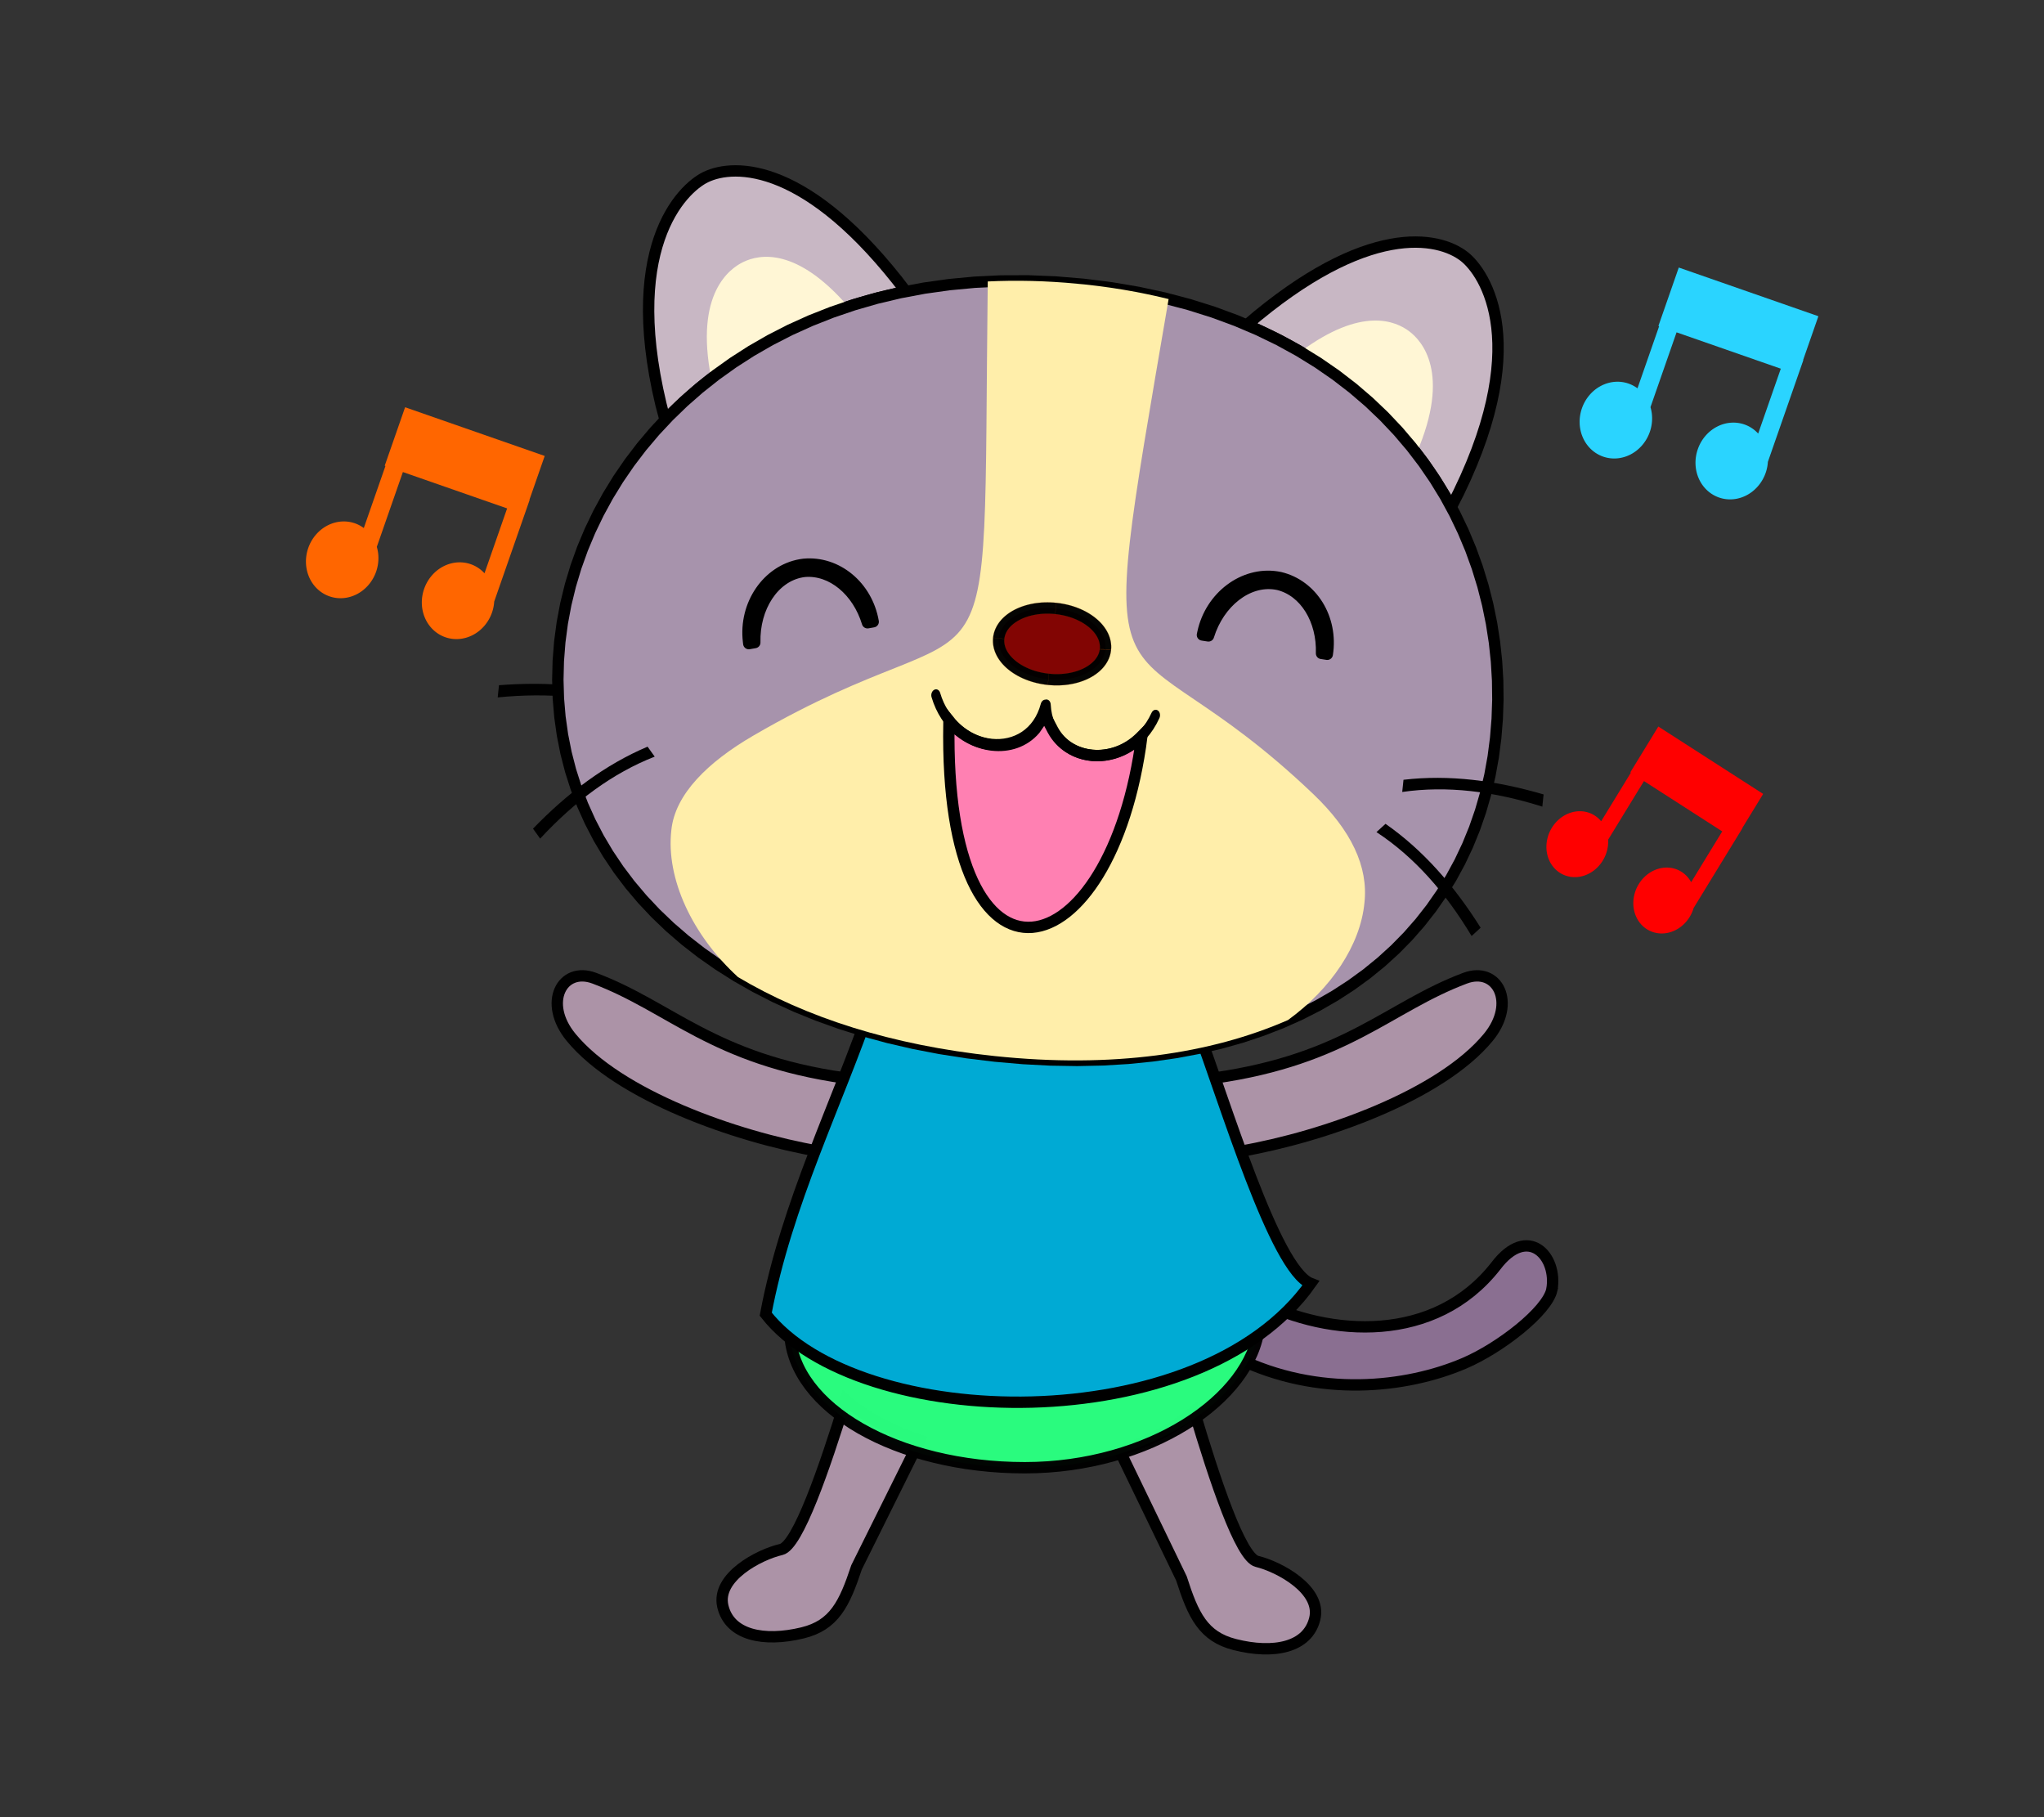
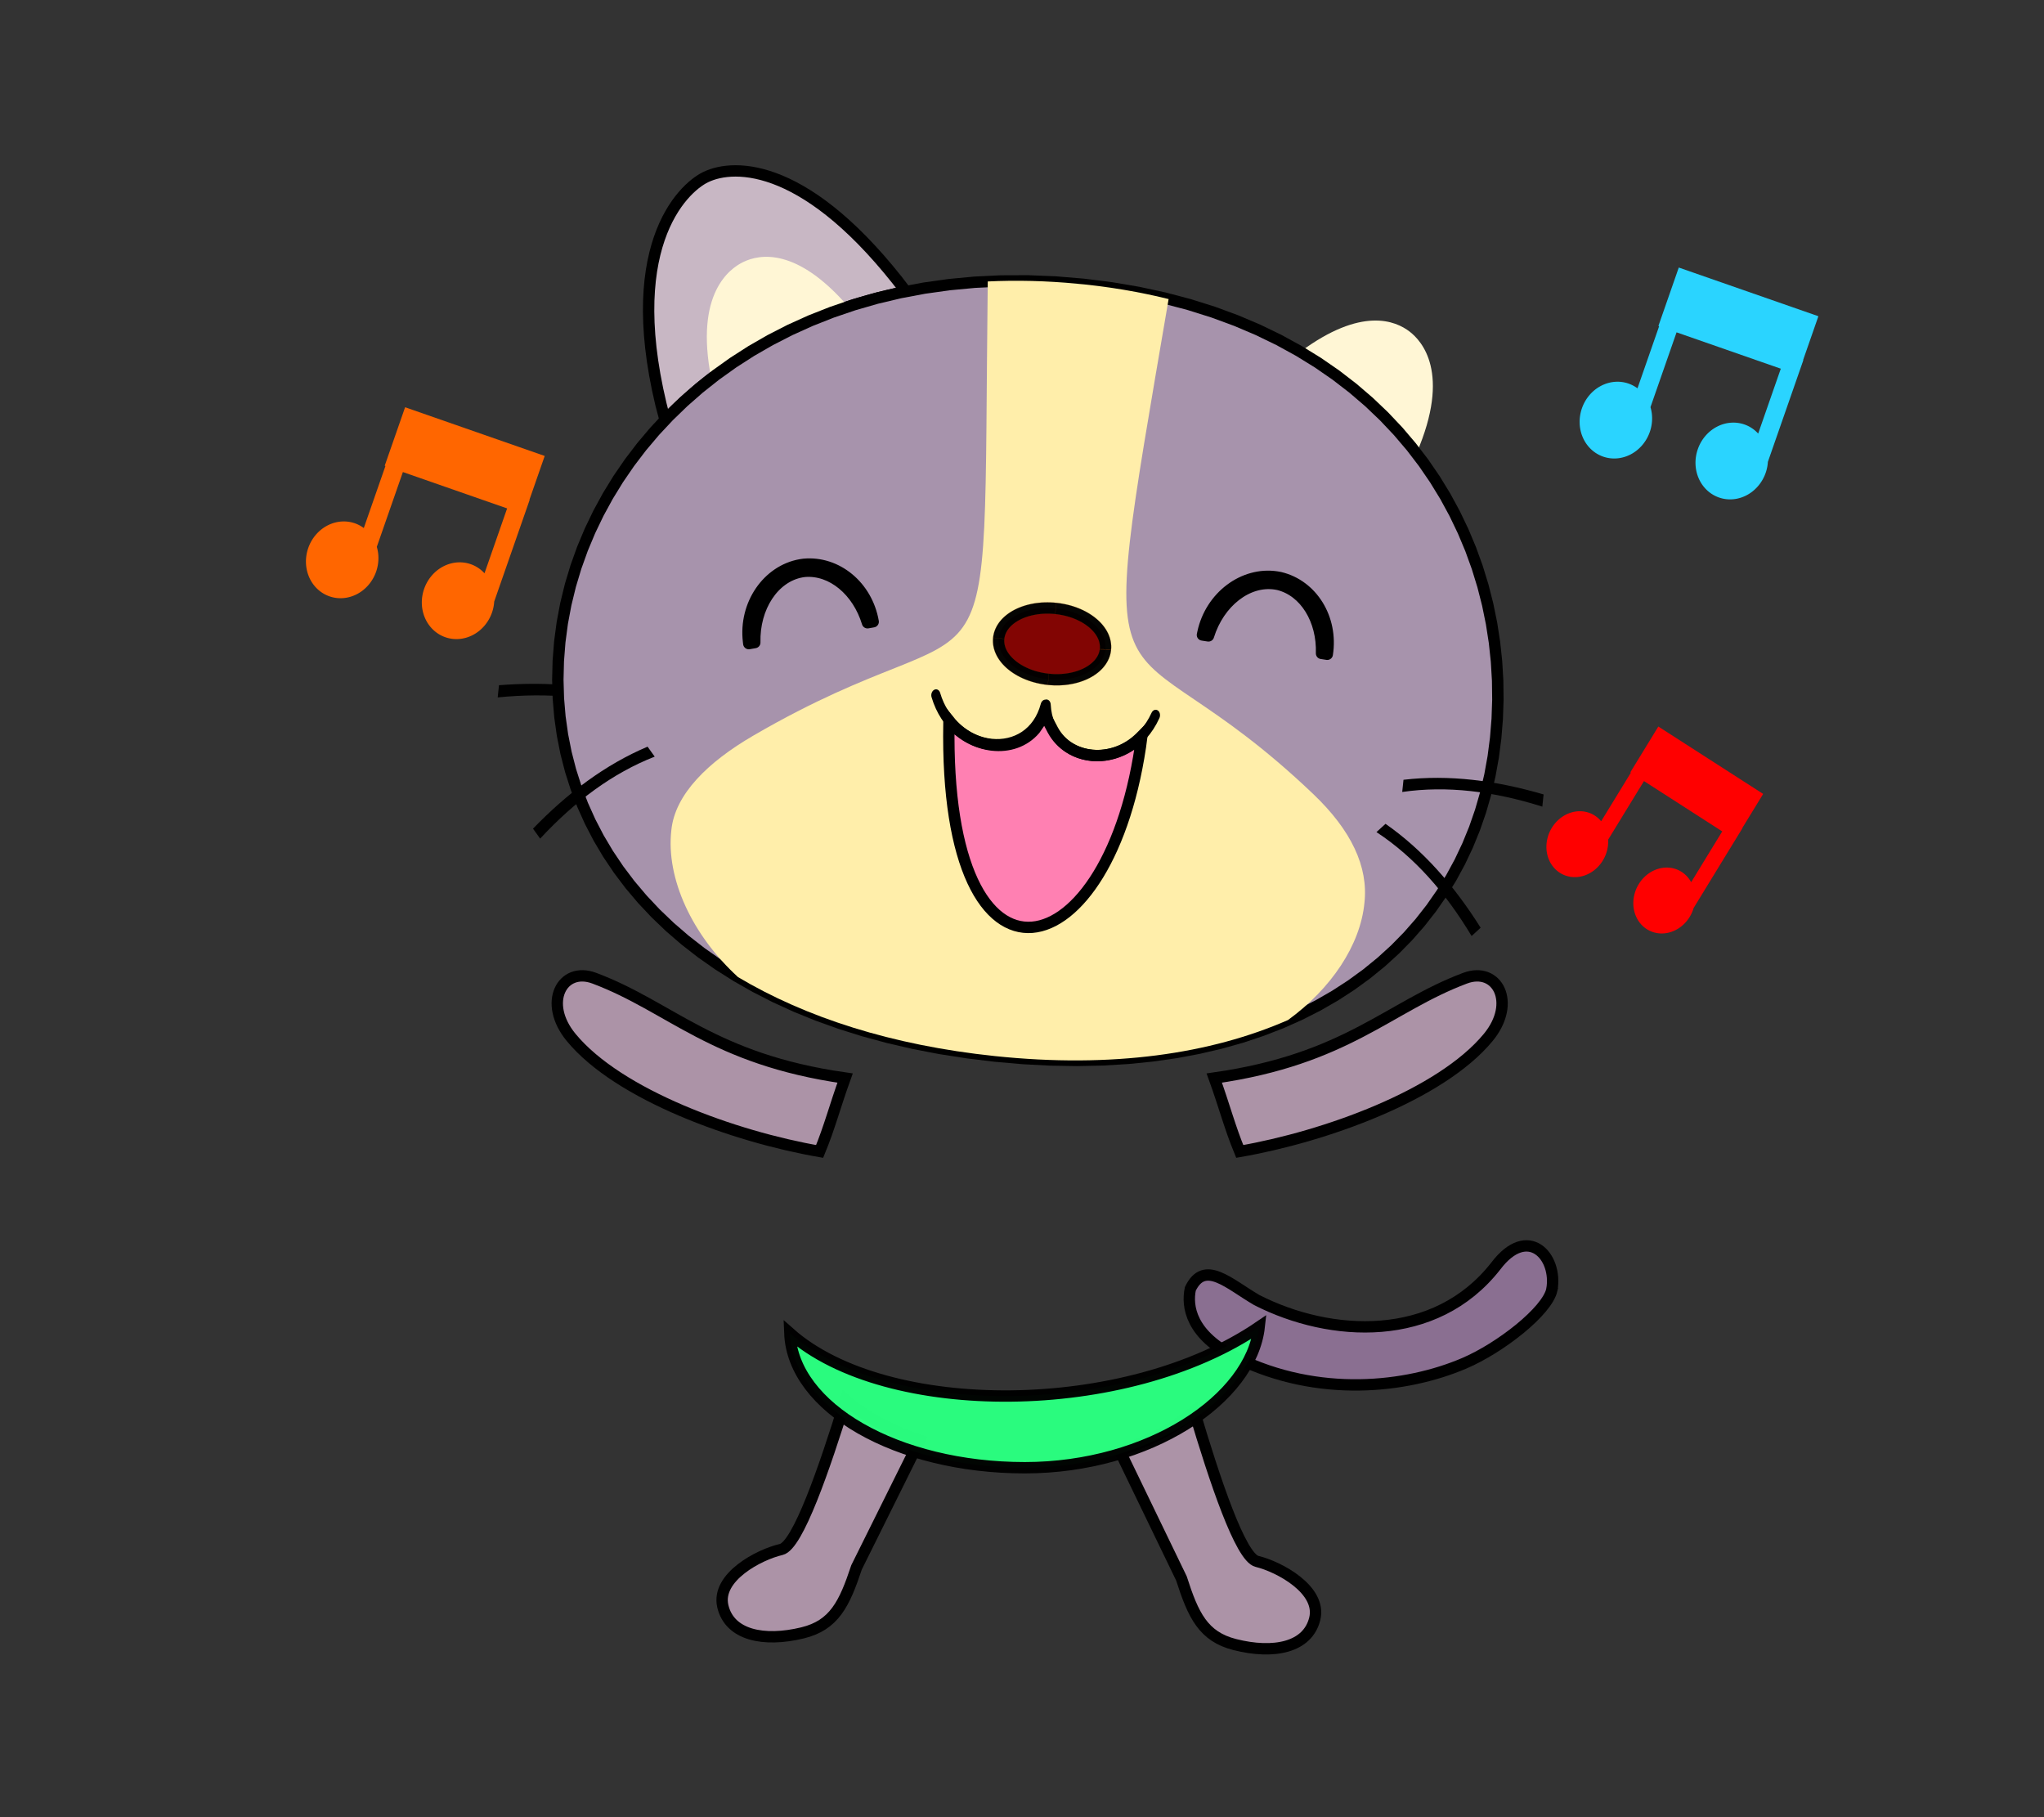
<svg xmlns="http://www.w3.org/2000/svg" xmlns:ns1="http://sodipodi.sourceforge.net/DTD/sodipodi-0.dtd" xmlns:ns2="http://www.inkscape.org/namespaces/inkscape" xml:space="preserve" width="180mm" height="160mm" version="1.1" style="shape-rendering:geometricPrecision; text-rendering:geometricPrecision; image-rendering:optimizeQuality; fill-rule:evenodd; clip-rule:evenodd" viewBox="0 0 18000 16000" id="svg76" ns1:docname="08-4.svg" ns2:version="0.92.4 (5da689c313, 2019-01-14)" ns2:export-filename="D:\曾小千-1\inkscape\每日交-2\7-動畫元件\png\08\08-4.png" ns2:export-xdpi="96" ns2:export-ydpi="96">
  <rect x="0" y="0" width="18000" height="16000" fill="#333333" stroke="none" />
  <ns1:namedview pagecolor="#ffffff" bordercolor="#666666" borderopacity="1" objecttolerance="10" gridtolerance="10" guidetolerance="10" ns2:pageopacity="0" ns2:pageshadow="2" ns2:window-width="1920" ns2:window-height="1137" id="namedview78" showgrid="false" ns2:zoom="1.0968937" ns2:cx="-33.474515" ns2:cy="298.42975" ns2:window-x="-8" ns2:window-y="-8" ns2:window-maximized="1" ns2:current-layer="svg76" />
  <defs id="defs4">
    <style type="text/css" id="style2">
   
    .str1 {stroke:black;stroke-width:100.03;stroke-linecap:round;stroke-miterlimit:22.926;stroke-opacity:0.98}
    .str0 {stroke:black;stroke-width:100.03;stroke-linecap:round;stroke-miterlimit:22.926}
    .str6 {stroke:black;stroke-width:100.03;stroke-linecap:round;stroke-miterlimit:22.926}
    .str5 {stroke:black;stroke-width:100.03;stroke-linecap:round;stroke-miterlimit:22.926}
    .str3 {stroke:black;stroke-width:100.03;stroke-linecap:round;stroke-miterlimit:22.926}
    .str2 {stroke:black;stroke-width:100.03;stroke-linecap:round;stroke-miterlimit:22.926}
    .str4 {stroke:black;stroke-width:100.03;stroke-linecap:round;stroke-miterlimit:22.926}
    .str7 {stroke:black;stroke-width:100.03;stroke-linecap:round;stroke-miterlimit:22.926}
    .fil2 {fill:black;fill-rule:nonzero}
    .fil0 {fill:white;fill-rule:nonzero}
    .fil3 {fill:black;fill-rule:nonzero;fill-opacity:0.98}
    .fil1 {fill:white;fill-rule:nonzero;fill-opacity:0.98}
   
  </style>
  </defs>
  <path ns1:nodetypes="ccccc" class="fil0 str0" d="m 5233.633,8612.907 c 672.389,251.78 1040.909,713.039 2208.508,879.169 -90.349,250.46 -136.415,433.356 -224.285,646.076 -748.53,-129.6 -1768.754,-495.735 -2187.844,-1003.305 -252.361,-305.61 -80.27,-628.3 203.62,-521.94 z" id="path1669" ns2:connector-curvature="0" style="clip-rule:evenodd;fill:#ac93a7;fill-opacity:1;fill-rule:nonzero;stroke:#000000;stroke-width:100.03;stroke-linecap:round;stroke-miterlimit:22.926;image-rendering:optimizeQuality;shape-rendering:geometricPrecision;text-rendering:geometricPrecision" />
  <path style="clip-rule:evenodd;fill:#ac93a7;fill-opacity:1;fill-rule:nonzero;stroke:#000000;stroke-width:100.03;stroke-linecap:round;stroke-miterlimit:22.926;image-rendering:optimizeQuality;shape-rendering:geometricPrecision;text-rendering:geometricPrecision" ns2:connector-curvature="0" id="path12-2" d="m 12901.725,8612.907 c -672.393,251.78 -1040.915,713.039 -2208.521,879.169 90.35,250.46 136.416,433.356 224.286,646.076 748.534,-129.6 1768.764,-495.735 2187.856,-1003.305 252.362,-305.61 80.271,-628.3 -203.621,-521.94 z" class="fil0 str0" ns1:nodetypes="ccccc" />
  <path style="fill:#8a6f91;fill-opacity:1;stroke:#000000;stroke-width:100;stroke-linecap:butt;stroke-linejoin:miter;stroke-miterlimit:4;stroke-dasharray:none;stroke-opacity:1" d="m 13665.931,11356.837 c -42.224,189.752 -455.689,511.662 -770.386,646.345 -509.825,218.192 -1285.122,305.99 -2006.17,-48.396 -406.027,-199.555 -438.877,-454.055 -406.974,-606.461 124.978,-260.863 340.019,-44.059 586.559,99.26 648.999,330.433 1570.097,381.332 2102.915,-299.687 283.601,-375.152 548.163,-85.429 494.056,208.939 z" id="path956" ns2:connector-curvature="0" ns1:nodetypes="csscccc" />
  <path style="fill:#ac93a7;fill-opacity:1;fill-rule:nonzero;stroke:#000000;stroke-width:100.03;stroke-linecap:round;stroke-miterlimit:22.926" ns2:connector-curvature="0" id="path10" d="m 8099.551,12679.858 -556.425,1120.091 c -107.053,322.018 -196.56,509.736 -476.328,577.433 -341.627,82.664 -642.263,20.513 -701.52,-235.279 -59.256,-255.794 317.797,-453.716 514.097,-499.186 145.878,-33.791 380.376,-712.825 567.018,-1316.962 166.887,147.018 390.579,268.087 653.159,353.903 z" class="fil0 str0" />
  <path class="fil0 str0" d="m 9859.595,12771.842 544.52,1125.929 c 103.632,323.135 191.144,511.79 470.18,582.45 340.733,86.282 642.012,27.323 703.979,-227.828 61.964,-255.151 -312.97,-457.06 -508.777,-504.608 -145.513,-35.336 -372.798,-716.819 -553.024,-1322.9 -168.437,145.24 -393.402,263.93 -656.878,346.957 z" id="path952" ns2:connector-curvature="0" style="fill:#ac93a7;fill-opacity:1;fill-rule:nonzero;stroke:#000000;stroke-width:100.03;stroke-linecap:round;stroke-miterlimit:22.926" />
  <g id="g7753">
    <path ns1:nodetypes="cscc" class="fil1 str1" d="m 11089.127,11682.189 c -69.34,633 -967.43,1240.909 -2064.91,1240.909 -1126.61,0 -2043.21,-527.97 -2068.79,-1184.69 848.97,751.69 2962.44,742.511 4133.7,-56.219 z" id="path16" ns2:connector-curvature="0" style="fill:#2aff80;fill-opacity:0.98;fill-rule:nonzero;stroke:#000000;stroke-width:100.03;stroke-linecap:round;stroke-miterlimit:22.926;stroke-opacity:0.98" />
-     <path ns1:nodetypes="ccccc" class="fil0 str0" d="m 7672.119,8843.679 c -294.29,862.07 -747.169,1757.359 -928.849,2727.549 820.21,1044.71 3825.32,1108.78 4799.45,-270.52 -316,-121.78 -755.699,-1605.404 -1008.439,-2272.774 -997.153,186.981 -1299.132,-260.657 -2862.162,-184.255 z" id="path26" ns2:connector-curvature="0" style="fill:#00aad4;fill-opacity:1;fill-rule:nonzero;stroke:#000000;stroke-width:100.03;stroke-linecap:round;stroke-miterlimit:22.926" />
  </g>
  <path style="fill:#000000;fill-rule:nonzero" ns2:connector-curvature="0" id="path43" d="m 4394.12,6033.11 c 434.98,-33.23 849.44,-0.51 1233.81,128.99 l -11.23,107.38 C 5243.78,6132.09 4829.35,6096.87 4382.89,6140.5 Z" class="fil2" />
  <g id="g7749">
-     <path class="fil0 str2" d="m 12780.47,4465.56 c 738.35,-1421.32 294.84,-2066.4 113.24,-2207.47 -226.83,-176.2 -855.28,-306.87 -1914.47,602.82 847.48,358.99 1443.23,935.18 1801.23,1604.65 z" id="path18" ns2:connector-curvature="0" style="fill:#c8b7c4;fill-rule:nonzero;stroke:#000000;stroke-width:100.03;stroke-linecap:round;stroke-miterlimit:22.926;fill-opacity:1" />
    <path class="fil0 str3" d="m 12474.01,3991.66 c 308.43,-713.68 41.7,-992.62 -58.98,-1070.83 -125.18,-97.25 -425.28,-222.98 -964.16,176.65 417.67,245.28 757.93,550.46 1023.14,894.18 z" id="path20" ns2:connector-curvature="0" style="fill:#fff6d5;fill-rule:nonzero;stroke:none;stroke-width:100.03;stroke-linecap:round;stroke-miterlimit:22.926" />
    <path class="fil0 str4" d="m 5856.07,3699.55 c -405.92,-1510.09 152.75,-2040.29 357.65,-2139.8 259.98,-126.26 908.34,-123.34 1764.45,1006.83 -881.7,176.77 -1601.92,589.57 -2122.1,1132.97 z" id="path22" ns2:connector-curvature="0" style="fill:#c8b7c4;fill-rule:nonzero;stroke:#000000;stroke-width:100.03;stroke-linecap:round;stroke-miterlimit:22.926;fill-opacity:1" />
    <path class="fil0 str5" d="m 6263.89,3332.9 c -149.46,-754.12 166.9,-970.29 281.09,-1025.74 144.48,-70.17 470.76,-131.76 924.61,392.67 -457.33,149.67 -861.52,366.83 -1205.7,633.07 z" id="path24" ns2:connector-curvature="0" style="fill:#fff6d5;fill-rule:nonzero;stroke:none;stroke-width:100.03;stroke-linecap:round;stroke-miterlimit:22.926" />
    <g id="g31">
      <path class="fil0" d="M 13171.31,6497.8 C 12984.29,8286.72 11435.86,9578.27 8762.59,9298.8 6089.31,9019.33 4742.54,7441.85 4929.56,5652.93 5116.58,3864 6868.44,2223.84 9541.73,2503.31 c 2673.29,279.47 3816.6,2205.56 3629.58,3994.49 z" id="path28" ns2:connector-curvature="0" style="fill:#a793ac;fill-rule:nonzero" />
      <path id="1" class="fil2" d="m 8757.39,9348.55 10.4,-99.5 v 0 l 245.61,21.48 238.89,12.53 232.15,3.78 225.37,-4.76 218.53,-13.11 211.66,-21.24 204.76,-29.18 197.81,-36.89 190.82,-44.42 183.8,-51.74 176.75,-58.85 169.66,-65.76 162.54,-72.47 155.39,-78.98 148.22,-85.28 141,-91.4 133.78,-97.32 126.5,-103.04 119.22,-108.58 111.9,-113.92 104.56,-119.08 97.18,-124.06 89.76,-128.85 82.31,-133.47 74.82,-137.89 67.3,-142.15 59.73,-146.21 52.12,-150.09 44.46,-153.8 36.76,-157.3 29,-160.64 21.2,-163.78 99.92,10.44 -21.82,168.66 -29.9,165.58 -37.92,162.3 -45.92,158.8 -53.86,155.11 -61.77,151.19 -69.62,147.07 -77.46,142.75 -85.23,138.19 -92.96,133.43 -100.62,128.48 -108.26,123.3 -115.82,117.9 -123.32,112.32 -130.78,106.52 -138.18,100.52 -145.5,94.3 -152.78,87.92 -159.99,81.32 -167.16,74.53 -174.26,67.54 -181.29,60.37 -188.3,53 -195.24,45.44 -202.13,37.71 -208.96,29.78 -215.76,21.64 -222.51,13.35 -229.21,4.84 -235.85,-3.84 -242.47,-12.71 z M 4879.6,5647.71 l 99.92,10.44 v 0 l -12.84,164.45 -4.03,162.95 4.73,161.26 13.46,159.41 22.13,157.36 30.78,155.12 39.37,152.72 47.94,150.11 56.47,147.33 64.97,144.37 73.42,141.22 81.88,137.88 90.29,134.38 98.67,130.65 107.05,126.75 115.37,122.67 123.7,118.37 131.99,113.88 140.26,109.2 148.5,104.32 156.71,99.22 164.9,93.94 173.07,88.44 181.19,82.74 189.29,76.84 197.35,70.73 205.4,64.41 213.38,57.91 221.36,51.16 229.29,44.24 237.18,37.11 245.04,29.76 -10.4,99.5 -248.42,-30.18 -240.64,-37.65 -232.85,-44.92 -225.02,-52.02 -217.12,-58.91 -209.2,-65.61 -201.23,-72.11 -193.23,-78.44 -185.17,-84.56 -177.07,-90.5 -168.92,-96.22 -160.75,-101.78 -152.48,-107.12 -144.22,-112.28 -135.85,-117.22 -127.48,-121.99 -119.03,-126.53 -110.53,-130.89 -101.99,-135.05 -93.39,-138.98 -84.74,-142.72 -76.04,-146.22 -67.29,-149.55 -58.51,-152.63 -49.66,-155.53 -40.79,-158.18 -31.86,-160.64 -22.91,-162.86 -13.92,-164.89 -4.89,-166.7 4.15,-168.29 z m 4667.33,-3194.15 -10.4,99.5 v 0 l -245.77,-20.46 -240.2,-9.62 -234.53,0.89 -228.73,11.06 -222.84,20.9 -216.83,30.43 -210.73,39.6 -204.5,48.49 -198.15,57.01 -191.73,65.24 -185.18,73.11 -178.5,80.69 -171.75,87.94 -164.86,94.85 -157.87,101.46 -150.77,107.74 -143.54,113.7 -136.23,119.33 -128.78,124.65 -121.24,129.65 -113.56,134.31 -105.77,138.68 -97.89,142.7 -89.89,146.42 -81.75,149.8 -73.53,152.87 -65.18,155.61 -56.71,158.03 -48.14,160.16 -39.46,161.92 -30.65,163.39 -21.75,164.54 -99.92,-10.44 22.45,-169.9 31.65,-168.67 40.7,-167.08 49.66,-165.18 58.47,-162.95 67.18,-160.39 75.75,-157.49 84.21,-154.28 92.53,-150.74 100.75,-146.86 108.83,-142.68 116.8,-138.15 124.64,-133.29 132.36,-128.11 139.97,-122.61 147.44,-116.78 154.79,-110.62 162.03,-104.12 169.12,-97.31 176.11,-90.18 182.96,-82.69 189.7,-74.91 196.29,-66.78 202.77,-58.35 209.12,-49.57 215.35,-40.48 221.45,-31.07 227.4,-21.34 233.27,-11.26 238.97,-0.91 244.58,9.8 z m 3674.34,4049.46 -99.92,-10.44 v 0 l 13.44,-165.75 5.72,-166.23 -2.04,-166.35 -9.84,-166.17 -17.66,-165.67 -25.54,-164.83 -33.42,-163.68 -41.36,-162.19 -49.33,-160.4 -57.33,-158.28 -65.37,-155.83 -73.43,-153.07 -81.54,-150 -89.7,-146.6 -97.87,-142.87 -106.09,-138.85 -114.36,-134.5 -122.68,-129.84 -131.02,-124.85 -139.42,-119.56 -147.87,-113.95 -156.36,-108.01 -164.9,-101.74 -173.5,-95.17 -182.15,-88.26 -190.83,-81.03 -199.59,-73.47 -208.38,-65.58 -217.21,-57.36 -226.12,-48.81 -235.04,-39.92 -244.03,-30.7 10.4,-99.5 248.25,31.24 239.4,40.66 230.54,49.77 221.73,58.54 212.92,67.02 204.15,75.15 195.41,82.97 186.69,90.46 177.98,97.63 169.32,104.46 160.64,110.97 152.03,117.15 143.42,122.98 134.84,128.49 126.28,133.66 117.76,138.5 109.27,142.99 100.79,147.15 92.38,150.98 83.98,154.46 75.61,157.61 67.29,160.43 59.01,162.92 50.77,165.06 42.56,166.89 34.38,168.36 26.26,169.53 18.16,170.35 10.12,170.85 2.1,171.01 -5.88,170.85 z" ns2:connector-curvature="0" style="fill:#000000;fill-rule:nonzero" />
    </g>
    <g transform="rotate(-9.968,7089.457,5272.891)" id="g41">
      <path ns2:export-ydpi="96" ns2:export-xdpi="96" ns2:export-filename="D:\曾小千-1\inkscape\每日交-2\7-動畫元件\png\05\05-3.png" ns2:connector-curvature="0" id="path3427" d="m 7102.453,4970.61 c -294.759,0.281 -549.214,258.716 -568.027,584.099 -0.546,6.849 -0.792,13.653 -1.137,20.464 h 53.692 c 45.602,-307.863 263.999,-542.069 514.439,-542.345 8.747,-0.01 17.537,0.26 26.355,0.827 240.2,22.092 431.194,249.558 466.793,541.518 h 51.057 c 0.485,-318.907 -224.346,-580.66 -514.491,-603.788 -9.586,-0.534 -19.172,-0.784 -28.68,-0.775 z" style="clip-rule:evenodd;fill:#ffffff;fill-opacity:1;fill-rule:nonzero;stroke:#000000;stroke-width:99.98;stroke-linecap:round;stroke-linejoin:round;stroke-miterlimit:22.926;image-rendering:optimizeQuality;shape-rendering:geometricPrecision;text-rendering:geometricPrecision" />
    </g>
    <path class="fil2" d="m 4693.82,7296.14 c 303.47,-313.39 635.33,-563.82 1008.87,-721.87 l 62.83,87.81 c -370.21,144.55 -703.71,393.08 -1008.87,721.87 z" id="path45" ns2:connector-curvature="0" style="fill:#000000;fill-rule:nonzero" />
    <path class="fil0 str6" d="m 9500.12,2499.81 c 16.65,1.42 33.27,2.91 49.87,4.45 l 0.35,0.04 c 35.61,3.77 70.94,7.85 106,12.2 l 19.62,2.48 c 33.21,4.23 66.14,8.75 98.86,13.51 l 27.14,4.02 c 29.39,4.43 58.57,9.07 87.57,13.91 12.85,2.14 25.65,4.33 38.42,6.55 24.58,4.26 48.99,8.72 73.28,13.28 16.98,3.19 33.87,6.46 50.71,9.8 19.12,3.79 38.13,7.69 57.07,11.65 22.36,4.69 44.6,9.52 66.72,14.47 13.67,3.04 27.28,6.14 40.85,9.29 24.82,5.77 49.47,11.67 73.95,17.75 l 0.65,0.16 c -687.7,4025.69 -510.43,2655.64 1275.02,4359.47 333.39,318.16 484.78,638.43 449.45,956.14 -35.58,372.8 -293.24,756.44 -673.3,1032.49 -683,298.66 -1547.07,425.17 -2578.93,317.41 l -0.42,-0.04 -0.41,-0.04 C 7851.2,9203.52 7094.14,8957.27 6499.33,8603.31 l -0.24,-0.15 c -403.49,-369.09 -635.43,-867.51 -587.14,-1292.28 31.14,-318.14 323.4,-601.91 721.7,-833.71 2218.77,-1291.17 2016.75,72.64 2064.76,-3998.98 252.25,-12.21 515.06,-6 787.41,19.87 z" id="path47" ns2:connector-curvature="0" style="fill:#ffeeaa;fill-rule:nonzero;stroke:none;stroke-width:100.03;stroke-linecap:round;stroke-miterlimit:22.926" />
    <path class="fil0 str7" d="m 8356.61,6365.91 c -46.69,2561.52 1433.1,2197.26 1699.48,112.87 l -17.95,18.05 c -241.73,233.79 -622.2,199.44 -767.25,-69.53 l -69.34,-132.55 -88.34,127.74 c -189.03,220.25 -555.62,173.21 -756.13,-78 z" id="path49" ns2:connector-curvature="0" style="fill:#ff80b2;fill-rule:nonzero;stroke:#000000;stroke-width:100.03;stroke-linecap:round;stroke-miterlimit:22.926;fill-opacity:1" />
    <g id="g53">
      <path class="fil2" d="m 8203.53,6138.27 c -7.51,-25.46 3.31,-54.66 24.15,-65.19 20.84,-10.53 43.84,1.57 51.35,27.03 z m 962.2,58.07 76.06,27.38 -15.77,50.98 -19.13,47.53 -22.25,43.94 -25.14,40.27 -27.76,36.54 -30.13,32.77 -32.2,29 -34.03,25.27 -35.6,21.56 -36.94,17.94 -38.07,14.37 -38.98,10.88 -39.71,7.43 -40.24,4.07 -40.6,0.73 -40.75,-2.55 -40.73,-5.78 -40.53,-9 -40.16,-12.16 -39.59,-15.33 -38.84,-18.45 -37.9,-21.58 -36.78,-24.67 -35.44,-27.77 -33.93,-30.84 -32.2,-33.92 -30.27,-36.97 -28.1,-40.01 -25.73,-43.01 -23.15,-45.99 -20.33,-48.93 -17.28,-51.77 75.5,-38.16 14.84,44.47 17.45,41.99 19.89,39.51 22.19,37.07 24.3,34.59 26.25,32.07 28.06,29.54 29.67,26.98 31.1,24.35 32.36,21.71 33.42,19.02 34.28,16.29 34.97,13.53 35.44,10.74 35.71,7.92 35.79,5.08 35.67,2.23 35.32,-0.63 34.8,-3.51 34.07,-6.37 33.14,-9.24 32.03,-12.09 30.74,-14.92 29.3,-17.74 27.67,-20.53 25.94,-23.36 24.07,-26.19 22.1,-29.06 20,-32.03 17.79,-35.12 15.43,-38.33 z m 0,0 c 7.06,-26.5 29.82,-41.86 50.82,-34.3 21,7.56 32.3,35.18 25.24,61.68 z m 7.11,17.63 c -1.39,-27.39 15.4,-52.06 37.51,-55.06 22.11,-3 41.18,16.77 42.57,44.16 z m 967.79,62.45 69.48,45.86 -25.07,50.37 -27.86,46.78 -30.35,43.15 -32.63,39.51 -34.63,35.85 -36.38,32.22 -37.91,28.63 -39.19,25.05 -40.26,21.54 -41.1,18.04 -41.73,14.59 -42.15,11.17 -42.37,7.79 -42.38,4.43 -42.2,1.09 -41.81,-2.22 -41.23,-5.54 -40.45,-8.83 -39.47,-12.14 -38.26,-15.45 -36.86,-18.77 -35.24,-22.1 -33.4,-25.48 -31.29,-28.85 -28.96,-32.25 -26.34,-35.62 -23.44,-38.99 -20.27,-42.29 -16.82,-45.51 -13.1,-48.6 -9.14,-51.56 -4.98,-54.32 80.08,-10.9 4.08,44.48 7.38,41.62 10.5,38.9 13.42,36.29 16.19,33.77 18.82,31.27 21.3,28.82 23.68,26.35 25.87,23.85 27.92,21.28 29.78,18.68 31.46,16.01 32.92,13.29 34.19,10.52 35.25,7.69 36.11,4.84 36.71,1.96 37.12,-0.97 37.3,-3.89 37.27,-6.85 37.03,-9.81 36.55,-12.79 35.9,-15.74 35,-18.72 33.93,-21.69 32.67,-24.67 31.2,-27.62 29.57,-30.61 27.77,-33.61 25.79,-36.65 23.66,-39.74 z m 0,0 c 11.08,-24.48 35.63,-34.06 54.81,-21.4 19.18,12.66 25.75,42.78 14.67,67.26 z" id="path51" ns2:connector-curvature="0" style="fill:#000000;fill-rule:nonzero" />
    </g>
    <g id="g59">
      <path class="fil1" d="m 9734.31,5718.33 c -17.99,172.12 -242.84,289.74 -502.1,262.64 -259.27,-27.11 -454.94,-188.69 -436.94,-360.82 17.99,-172.14 242.84,-289.76 502.12,-262.65 259.26,27.1 454.92,188.68 436.92,360.82 z" id="path55" ns2:connector-curvature="0" style="fill:#800000;fill-opacity:0.98;fill-rule:nonzero" />
      <path id="path57" class="fil3" d="m 9227.01,6030.72 10.4,-99.5 v 0 l 22.52,1.98 22.28,1.2 22,0.43 21.7,-0.3 21.37,-1.02 20.98,-1.73 20.58,-2.43 20.17,-3.08 19.68,-3.73 19.17,-4.37 18.64,-4.96 18.06,-5.56 17.46,-6.12 16.84,-6.66 16.14,-7.16 15.45,-7.65 14.71,-8.12 13.95,-8.54 13.16,-8.96 12.33,-9.31 11.5,-9.67 10.67,-9.99 9.78,-10.25 8.88,-10.51 7.99,-10.73 7.12,-10.96 6.2,-11.13 5.33,-11.35 4.43,-11.51 3.54,-11.73 2.66,-11.97 1.75,-12.21 99.72,10.42 -2.83,19.73 -4.28,19.31 -5.68,18.85 -7.05,18.31 -8.31,17.73 -9.54,17.11 -10.68,16.48 -11.77,15.81 -12.82,15.15 -13.78,14.45 -14.67,13.75 -15.56,13.09 -16.41,12.39 -17.18,11.68 -17.93,11 -18.65,10.28 -19.33,9.59 -19.98,8.86 -20.58,8.14 -21.16,7.42 -21.74,6.68 -22.26,5.94 -22.75,5.17 -23.22,4.41 -23.65,3.62 -24.06,2.83 -24.46,2.01 -24.79,1.18 -25.1,0.36 -25.4,-0.51 -25.66,-1.38 z m -481.6,-415.78 99.72,10.42 v 0 l -0.82,12.33 0.13,12.23 1.04,12.22 1.95,12.19 2.86,12.19 3.78,12.19 4.68,12.18 5.61,12.15 6.53,12.14 7.44,12.05 8.36,11.96 9.26,11.84 10.15,11.68 11.02,11.48 11.88,11.24 12.72,10.99 13.52,10.68 14.33,10.35 15.09,10 15.81,9.6 16.52,9.16 17.21,8.72 17.86,8.23 18.48,7.73 19.09,7.18 19.64,6.63 20.17,6.03 20.69,5.42 21.18,4.79 21.62,4.12 22.04,3.44 22.44,2.72 -10.4,99.5 -25.8,-3.14 -25.38,-3.96 -24.96,-4.76 -24.48,-5.53 -24.01,-6.28 -23.51,-7.03 -22.96,-7.75 -22.39,-8.44 -21.82,-9.11 -21.18,-9.77 -20.55,-10.4 -19.88,-11.04 -19.19,-11.64 -18.45,-12.22 -17.71,-12.81 -16.94,-13.38 -16.1,-13.91 -15.28,-14.46 -14.4,-15 -13.47,-15.5 -12.52,-16 -11.54,-16.52 -10.48,-17.01 -9.39,-17.44 -8.25,-17.91 -7.06,-18.34 -5.78,-18.71 -4.48,-19.07 -3.09,-19.37 -1.68,-19.6 -0.19,-19.81 z m 557.18,-307.19 -10.4,99.5 v 0 l -22.52,-1.98 -22.28,-1.2 -22.01,-0.43 -21.7,0.29 -21.36,1.03 -21,1.73 -20.59,2.42 -20.15,3.08 -19.68,3.73 -19.18,4.37 -18.63,4.96 -18.06,5.56 -17.47,6.12 -16.83,6.65 -16.14,7.17 -15.44,7.66 -14.72,8.12 -13.95,8.55 -13.18,8.95 -12.33,9.32 -11.5,9.66 -10.65,9.98 -9.78,10.25 -8.89,10.52 -7.99,10.73 -7.11,10.95 -6.21,11.15 -5.33,11.34 -4.43,11.52 -3.54,11.72 -2.66,11.97 -1.75,12.22 -99.72,-10.42 2.83,-19.74 4.28,-19.31 5.68,-18.84 7.05,-18.32 8.31,-17.72 9.53,-17.11 10.69,-16.49 11.77,-15.81 12.81,-15.14 13.78,-14.47 14.69,-13.76 15.56,-13.08 16.41,-12.38 17.18,-11.69 17.93,-10.99 18.64,-10.28 19.32,-9.58 19.98,-8.87 20.59,-8.15 21.17,-7.42 21.74,-6.68 22.25,-5.94 22.76,-5.17 23.22,-4.41 23.67,-3.62 24.05,-2.82 24.44,-2.01 24.8,-1.19 25.12,-0.35 25.39,0.51 25.66,1.38 z m 481.85,410.59 -100.26,-0.04 0.27,-5.19 0.82,-12.33 -0.13,-12.23 -1.04,-12.22 -1.95,-12.2 -2.86,-12.18 -3.78,-12.2 -4.68,-12.17 -5.61,-12.17 -6.53,-12.13 -7.44,-12.06 -8.35,-11.95 -9.26,-11.84 -10.14,-11.66 -11.04,-11.49 -11.88,-11.26 -12.71,-10.97 -13.54,-10.69 -14.31,-10.36 -15.08,-9.98 -15.81,-9.59 -16.54,-9.18 -17.21,-8.72 -17.85,-8.23 -18.48,-7.73 -19.07,-7.18 -19.64,-6.62 -20.19,-6.04 -20.68,-5.42 -21.17,-4.77 -21.63,-4.13 -22.05,-3.44 -22.43,-2.72 10.4,-99.5 25.79,3.14 25.39,3.96 24.95,4.75 24.49,5.53 24.02,6.3 23.49,7.02 22.96,7.74 22.41,8.44 21.8,9.11 21.19,9.77 20.55,10.42 19.86,11.02 19.19,11.63 18.46,12.24 17.71,12.8 16.92,13.37 16.13,13.93 15.26,14.46 14.38,14.97 13.5,15.52 12.52,16.02 11.53,16.51 10.48,17 9.39,17.45 8.25,17.91 7.06,18.33 5.78,18.72 4.48,19.06 3.09,19.38 1.68,19.6 0.19,19.81 -1.32,19.87 z m -100.26,-0.03 v -0.01 l 100.26,0.04 v 0.01 l -0.27,5.19 z m 100.26,0.04 v 2.61 l -0.27,2.58 z" ns2:connector-curvature="0" style="fill:#000000;fill-opacity:0.98;fill-rule:nonzero;stroke:#803300" />
    </g>
    <path class="fil2" d="m 13593.35,6994.82 c -418.7,-122.48 -830.97,-176.18 -1233.81,-128.98 l -11.23,107.38 c 393.28,-57.29 806.03,-6.03 1233.81,128.99 z" id="path61" ns2:connector-curvature="0" style="fill:#000000;fill-rule:nonzero" />
    <path class="fil2" d="m 13038.9,8168.56 c -232.09,-369.38 -504.98,-683.03 -837.75,-914.92 l -79.63,72.91 c 332.3,218 607.19,530.13 837.75,914.92 z" id="path63" ns2:connector-curvature="0" style="fill:#000000;fill-rule:nonzero" />
    <g transform="rotate(8.795,8459.913,31951.889)" id="g2375">
      <path style="clip-rule:evenodd;fill:#ffffff;fill-opacity:1;fill-rule:nonzero;stroke:#000000;stroke-width:99.98;stroke-linecap:round;stroke-linejoin:round;stroke-miterlimit:22.926;image-rendering:optimizeQuality;shape-rendering:geometricPrecision;text-rendering:geometricPrecision" d="m 7102.453,4970.61 c -294.759,0.281 -549.214,258.716 -568.027,584.099 -0.546,6.849 -0.792,13.653 -1.137,20.464 h 53.692 c 45.602,-307.863 263.999,-542.069 514.439,-542.345 8.747,-0.01 17.537,0.26 26.355,0.827 240.2,22.092 431.194,249.558 466.793,541.518 h 51.057 c 0.485,-318.907 -224.346,-580.66 -514.491,-603.788 -9.586,-0.534 -19.172,-0.784 -28.68,-0.775 z" id="path2373" ns2:connector-curvature="0" ns2:export-filename="D:\曾小千-1\inkscape\每日交-2\7-動畫元件\png\05\05-3.png" ns2:export-xdpi="96" ns2:export-ydpi="96" />
    </g>
  </g>
  <path style="clip-rule:evenodd;opacity:1;fill:#ff6600;fill-opacity:1;fill-rule:evenodd;stroke:none;stroke-width:55.559;stroke-linecap:round;stroke-linejoin:round;stroke-miterlimit:4;stroke-dasharray:none;stroke-opacity:1;image-rendering:optimizeQuality;shape-rendering:geometricPrecision;text-rendering:geometricPrecision" d="m 3567.441,3585.837 -179.486,514.719 6.379,2.225 -190.592,546.565 a 316.489,340.456 19.224 0 0 -78.163,-41.633 316.489,340.456 19.224 0 0 -410.97,217.249 316.489,340.456 19.224 0 0 186.773,425.688 316.489,340.456 19.224 0 0 410.936,-217.262 316.489,340.456 19.224 0 0 5.937,-218.426 l 229.667,-658.623 917.946,320.096 -199.189,571.221 a 316.489,340.456 19.224 0 0 -120.726,-79.934 316.489,340.456 19.224 0 0 -410.936,217.261 316.489,340.456 19.224 0 0 186.739,425.676 316.489,340.456 19.224 0 0 410.936,-217.262 316.489,340.456 19.224 0 0 19.364,-96.572 l 312.44,-895.993 -2.06,-0.718 134.448,-385.558 z" id="path5554" ns2:connector-curvature="0" />
  <path ns2:connector-curvature="0" id="path5601" d="m 14603.712,6397.004 -246.55,403.05 4.789,3.079 -261.804,427.986 a 266.368,295.413 25.854 0 0 -55.903,-49.916 266.368,295.413 25.854 0 0 -378.38,107.491 266.368,295.413 25.854 0 0 70.414,395.959 266.368,295.413 25.854 0 0 378.354,-107.508 266.368,295.413 25.854 0 0 47.155,-184.159 l 315.481,-515.733 689.206,442.996 -273.615,447.293 a 266.368,295.413 25.854 0 0 -83.316,-90.354 266.368,295.413 25.854 0 0 -378.354,107.507 266.368,295.413 25.854 0 0 70.388,395.943 266.368,295.413 25.854 0 0 378.354,-107.508 266.368,295.413 25.854 0 0 34.547,-78.294 l 429.181,-701.605 -1.548,-0.994 184.683,-301.91 z" style="clip-rule:evenodd;opacity:1;fill:#ff0000;fill-opacity:1;fill-rule:evenodd;stroke:none;stroke-width:47.479;stroke-linecap:round;stroke-linejoin:round;stroke-miterlimit:4;stroke-dasharray:none;stroke-opacity:1;image-rendering:optimizeQuality;shape-rendering:geometricPrecision;text-rendering:geometricPrecision" />
  <path style="clip-rule:evenodd;opacity:1;fill:#2ad4ff;fill-opacity:1;fill-rule:evenodd;stroke:none;stroke-width:55.559;stroke-linecap:round;stroke-linejoin:round;stroke-miterlimit:4;stroke-dasharray:none;stroke-opacity:1;image-rendering:optimizeQuality;shape-rendering:geometricPrecision;text-rendering:geometricPrecision" d="m 14783.774,2355.658 -179.486,514.719 6.379,2.225 -190.592,546.565 a 316.489,340.456 19.224 0 0 -78.163,-41.633 316.489,340.456 19.224 0 0 -410.97,217.249 316.489,340.456 19.224 0 0 186.773,425.688 316.489,340.456 19.224 0 0 410.936,-217.262 316.489,340.456 19.224 0 0 5.937,-218.426 l 229.667,-658.623 917.946,320.096 -199.189,571.221 a 316.489,340.456 19.224 0 0 -120.726,-79.934 316.489,340.456 19.224 0 0 -410.936,217.261 316.489,340.456 19.224 0 0 186.739,425.676 316.489,340.456 19.224 0 0 410.936,-217.262 316.489,340.456 19.224 0 0 19.364,-96.572 l 312.44,-895.993 -2.06,-0.718 134.448,-385.558 z" id="path5603" ns2:connector-curvature="0" />
</svg>